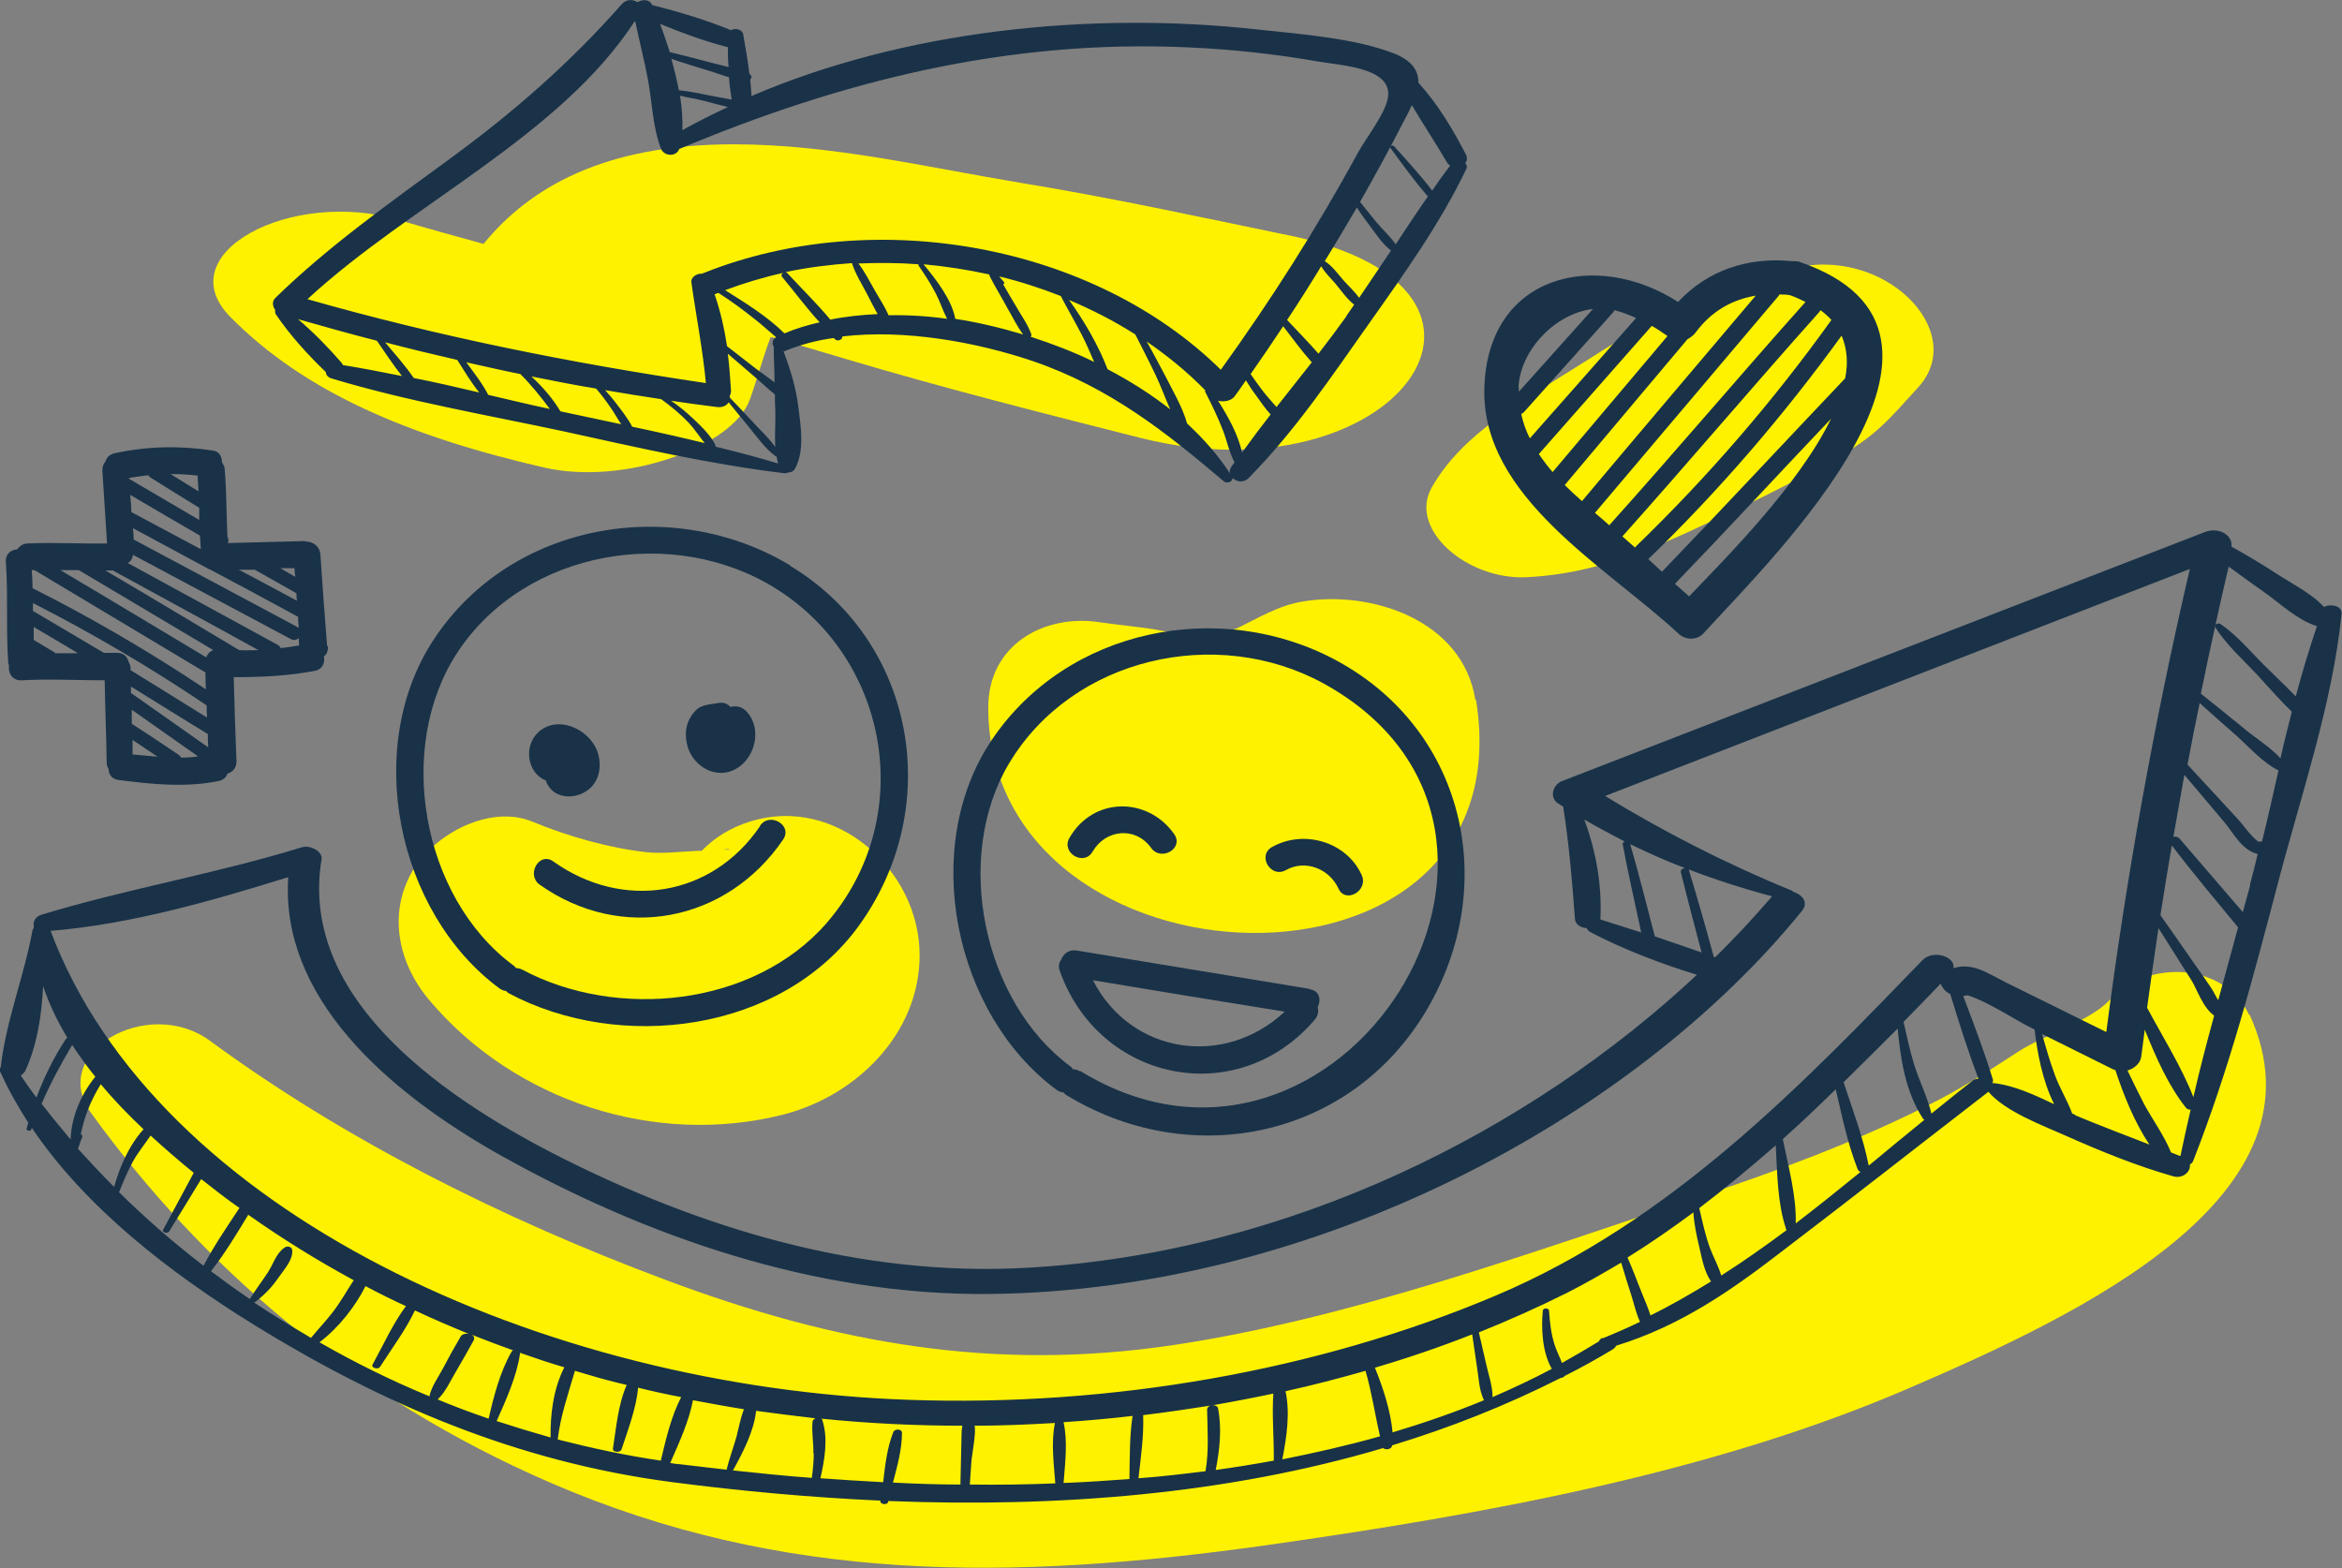
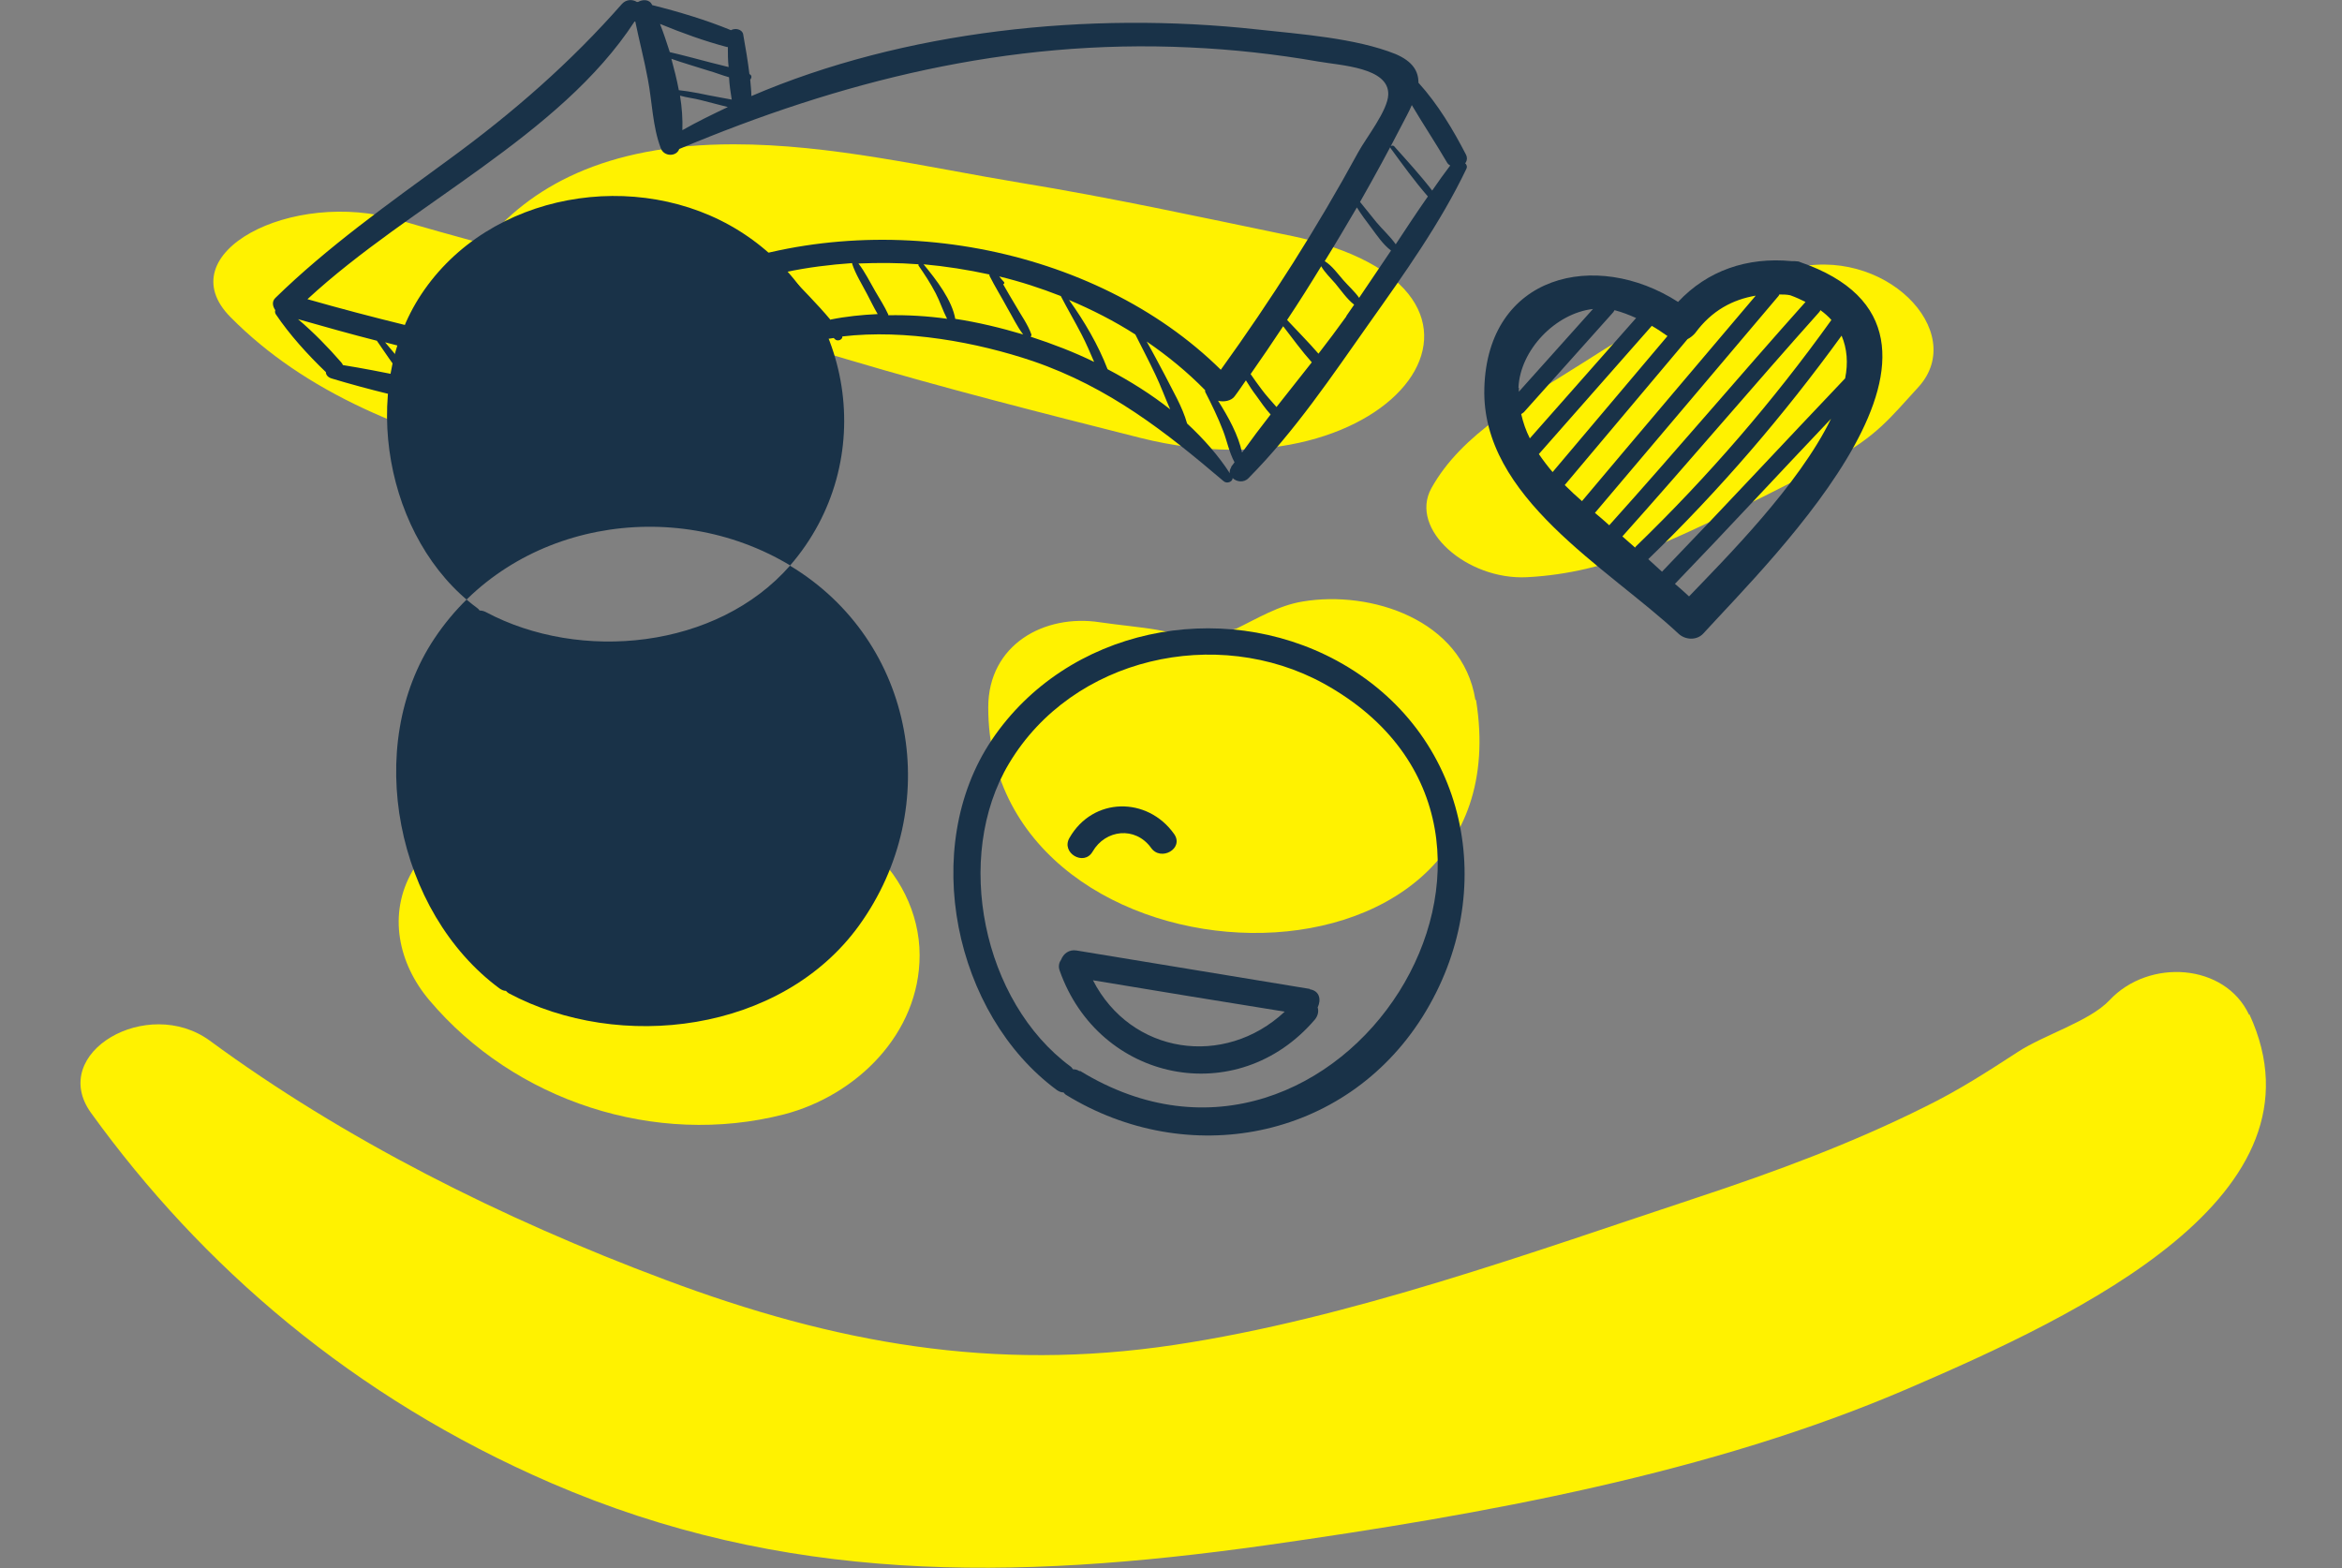
<svg xmlns="http://www.w3.org/2000/svg" id="b" viewBox="0 0 59.72 40">
  <rect x="0" y="0" width="59.72" height="40" fill="#808080" stroke="none" />
  <defs>
    <style>.d{fill:#193248;}.d,.e{stroke-width:0px;}.e{fill:#fff200;}</style>
  </defs>
  <g id="c">
    <path class="e" d="m45.65,6.85c-1.15.31-1.99.47-3.03,1.05-.77.43-1.52.88-2.25,1.35-1.54.98-3.09,1.8-3.87,3.2-.58,1.05.91,2.35,2.44,2.27,2.11-.11,3.73-.98,5.45-1.78.82-.38,1.59-.79,2.37-1.22,1.09-.6,1.42-1.04,2.16-1.85,1.29-1.42-.89-3.65-3.27-3.01Z" />
    <path class="e" d="m32.85,6c-2.27-.47-4.52-.96-6.84-1.34-2.36-.39-4.82-.98-7.3-.98-3.32,0-5.21,1.11-6.38,2.54-.73-.2-1.45-.4-2.16-.61-2.73-.81-5.91.85-4.29,2.48,1.88,1.9,4.51,3.03,7.98,3.83,2.05.48,4.84-.53,5.26-1.73.19-.53.33-1.06.53-1.59.05,0,.1.02.15.03.61.18,1.22.36,1.82.54,2.45.73,4.94,1.36,7.47,2,6.47,1.62,10.46-3.79,3.77-5.17Z" />
    <path class="e" d="m19.13,20.95c-.51.16-.92.42-1.24.75-.04,0-.09,0-.13,0-.42.02-.91.08-1.3.03-.91-.1-1.98-.4-2.87-.77-1.09-.46-2.52.31-3.07,1.25-.64,1.1-.36,2.37.43,3.3,2.17,2.57,5.76,3.75,9.04,2.91,1.85-.48,3.46-2.06,3.46-4.06,0-2.18-2.14-4.09-4.32-3.41Zm-.5.72c-.06,0-.12,0-.18,0,.06-.02.12-.02.18,0Z" />
    <path class="e" d="m37.62,17.84c-.33-2.04-2.67-2.79-4.4-2.5-.62.1-1.15.43-1.71.7.05-.03-.16.05-.32.1-.16.06-.22.08-.25.1,0,0-.01-.02-.13,0-.09,0-.14.01-.17.02-.03,0-.06,0-.1-.01-.35-.04-.71-.13-1.05-.19-.4-.07-.97-.12-1.44-.19-1.42-.22-2.85.57-2.85,2.17,0,7.45,13.74,7.95,12.44-.18Z" />
    <path class="e" d="m57.35,25.88c-.61-1.31-2.55-1.45-3.56-.37-.51.54-1.67.88-2.34,1.32-.77.5-1.51.98-2.37,1.4-1.84.92-3.8,1.65-5.8,2.31-4.2,1.39-8.87,3.09-13.34,3.76-4.6.69-8.65-.04-12.97-1.66-4.2-1.57-8.22-3.6-11.62-6.1-1.59-1.16-4.13.31-3.03,1.84,2.82,3.91,6.69,7.26,11.73,9.44,5.92,2.56,11.73,2.5,18.22,1.59,5.58-.79,11.38-1.84,16.39-4,4.39-1.89,10.83-4.92,8.7-9.54Z" />
-     <path class="d" d="m20.15,14.42c-2.99-1.8-7.09-1.11-9.07,1.86-1.84,2.75-.97,6.99,1.66,8.93.06.04.11.06.16.06.02.02.04.04.07.06,2.83,1.51,6.95,1.01,8.93-1.72,2.19-3.03,1.45-7.25-1.75-9.18Zm.93,9.12c-1.87,2.14-5.36,2.47-7.76,1.19-.06-.03-.11-.04-.16-.04-.02-.03-.04-.05-.07-.07-2.34-1.73-3.02-5.57-1.42-7.99,1.73-2.62,5.53-3.25,8.13-1.61,2.9,1.83,3.58,5.87,1.27,8.53Z" />
+     <path class="d" d="m20.15,14.42c-2.99-1.8-7.09-1.11-9.07,1.86-1.84,2.75-.97,6.99,1.66,8.93.06.04.11.06.16.06.02.02.04.04.07.06,2.83,1.51,6.95,1.01,8.93-1.72,2.19-3.03,1.45-7.25-1.75-9.18Zc-1.87,2.14-5.36,2.47-7.76,1.19-.06-.03-.11-.04-.16-.04-.02-.03-.04-.05-.07-.07-2.34-1.73-3.02-5.57-1.42-7.99,1.73-2.62,5.53-3.25,8.13-1.61,2.9,1.83,3.58,5.87,1.27,8.53Z" />
    <path class="d" d="m13.92,19.92c.06.15.17.29.35.35.28.1.6.01.81-.2.24-.25.26-.63.14-.94-.23-.55-1-.9-1.49-.46-.39.36-.29,1.05.2,1.24Zm.61-.28s0-.01,0,0h0Z" />
    <path class="d" d="m18.87,19.54c.41-.31.54-.98.18-1.38-.12-.14-.28-.17-.42-.13-.08-.08-.18-.13-.32-.1-.18.03-.4.04-.54.16-.1.09-.18.21-.23.34-.08.22-.06.47.02.69.21.52.83.79,1.31.42Z" />
    <path class="d" d="m19.38,21.07c-1.23,1.81-3.5,2.16-5.27.9-.36-.26-.7.34-.35.59,2.09,1.48,4.78.95,6.21-1.15.25-.37-.35-.71-.59-.35Z" />
    <path class="d" d="m34.09,16.85c-2.97-1.61-6.88-.83-8.8,2.02-1.85,2.75-.96,7,1.66,8.93.06.04.11.06.17.06.02.02.03.04.06.06,3.09,1.9,7.11,1.17,9.1-2,1.99-3.18,1.16-7.25-2.19-9.07Zm-6.56,10.47c-.06-.04-.11-.05-.17-.05-.02-.02-.03-.05-.06-.07-2.24-1.65-3-5.34-1.57-7.73,1.62-2.71,5.3-3.53,8.02-2.04,6.82,3.76.38,13.92-6.21,9.88Z" />
    <path class="d" d="m27.86,21.72c.33-.57,1.09-.65,1.49-.1.25.36.85.02.59-.35-.68-.96-2.07-.95-2.67.1-.22.38.37.73.59.35Z" />
-     <path class="d" d="m32.44,21.6c-.39.21-.04.81.35.59.5-.28,1.11-.03,1.34.47.18.4.78.05.59-.35-.39-.85-1.48-1.16-2.28-.71Z" />
    <path class="d" d="m33.4,25.22c-1.98-.33-3.97-.65-5.95-.98-.19-.03-.33.08-.39.23-.05.07-.08.17-.04.28,1,2.84,4.53,3.57,6.51,1.25.08-.1.1-.21.07-.31.09-.18.06-.42-.2-.46Zm-5.53-.22c1.63.27,3.26.54,4.89.8-1.54,1.44-3.92,1.09-4.89-.8Z" />
-     <path class="d" d="m59.27,15.49c-.3-.34-.84-.61-1.22-.86-.37-.24-.75-.47-1.15-.69.04-.29-.32-.51-.68-.37-5.46,2.12-10.93,4.23-16.39,6.35-.25.1-.32.43-.1.57.04.03.09.05.13.08.15.95.23,1.91.3,2.86.01.15.15.23.3.24.02.04.04.07.09.1.84.44,1.78.8,2.72,1.09-4.24,3.97-10.37,7.09-17.05,7.47-4.31.25-8.38-1.03-11.93-2.82-3.36-1.7-6.65-4.23-6.09-7.6.03-.19-.28-.37-.51-.3-2.17.67-4.47,1.06-6.64,1.72-.15.05-.21.18-.19.28,0,0,0,.02,0,.03,0,0,0,.02,0,.03-.01.01-.03.03-.03.05-.21,1.16-.68,2.32-.81,3.49-.02.03-.03.07-.02.11,0,.01.01.03.02.04,0,0,0,.02.01.02.19.43.43.84.69,1.25-.01.05-.03.1-.04.15-.02.06.1.08.12.02,0-.01,0-.02.01-.04,1.35,2.01,3.49,3.69,5.77,5.09,3.15,1.93,6.57,3.43,10.57,3.95,1.76.23,3.54.39,5.3.47,0,0,0,0,0,.01-.01.09.18.11.2.02,0,0,0-.01,0-.02,4.34.17,8.64-.17,12.62-1.35.07.06.22.03.23-.07,0,0,0,0,0,0,1.48-.45,2.92-1.02,4.3-1.72.04,0,.08-.02.1-.05.42-.21.83-.44,1.23-.68.04-.03.07-.06.08-.09,1.66-.51,2.96-1.43,4.22-2.4,1.76-1.34,3.49-2.7,5.24-4.05.01,0,.02-.02.03-.03.44.51,1.34.84,1.99,1.13.88.39,1.78.76,2.73,1.03.25.07.45-.13.42-.3.03-.02.06-.04.08-.08.92-2.34,1.54-4.71,2.17-7.11.59-2.25,1.39-4.57,1.62-6.86.02-.2-.28-.26-.45-.17Zm-18.46,7.96s0-.01,0-.02c.04-.87-.11-1.71-.41-2.53.34.2.68.38,1.03.56-.03.01-.06.04-.05.08.14.75.31,1.49.47,2.24-.35-.11-.69-.22-1.04-.33Zm1.39.44c-.21-.79-.4-1.58-.63-2.36.46.22.92.43,1.4.61-.06,0-.12.04-.11.1.17.69.35,1.37.53,2.05-.4-.14-.79-.27-1.19-.41Zm.85-1.72c.68.26,1.39.49,2.14.69,0,0-.02.01-.02.02-.45.52-.92,1.03-1.43,1.53-.01,0-.03,0-.04-.01-.2-.74-.41-1.47-.63-2.2,0-.01,0-.02-.02-.03Zm-35.7.21c-.2,3.01,2.44,5.43,5.48,7.12,3.59,2,7.91,3.55,12.42,3.5,8.29-.09,16.4-4.47,20.7-9.77.18-.22,0-.42-.23-.49-.01-.02-.03-.03-.06-.04-1.62-.66-3.26-1.5-4.73-2.4,4.97-1.93,9.94-3.86,14.91-5.79-.91,3.91-1.62,7.85-2.13,11.81-.86-.42-1.71-.85-2.57-1.27-.46-.23-.84-.51-1.33-.36.07-.28-.51-.49-.79-.2-3.02,3.12-6.39,6.66-10.9,8.56-4.52,1.91-9.8,2.83-14.94,2.65-9.31-.32-19.19-4.77-21.89-11.96,2.06-.17,4.13-.77,6.06-1.37ZM.53,27.43s.08-.06.11-.11c.31-.67.42-1.42.46-2.17.15.45.36.89.62,1.32-.02,0-.03.02-.05.04-.31.48-.55.97-.74,1.48-.14-.18-.27-.37-.4-.56Zm.53.72c.22-.51.49-1.01.78-1.5.18.27.37.54.59.81-.38.47-.61,1.04-.63,1.6-.25-.3-.5-.6-.73-.9Zm.93,1.14s0-.01.01-.02c.03-.1.06-.19.1-.28.01-.03-.01-.05-.04-.06.09-.45.25-.86.51-1.28.33.4.7.78,1.09,1.15-.38.42-.61.97-.75,1.47-.32-.32-.62-.64-.92-.97Zm1.05,1.11c.1-.26.21-.52.35-.78.13-.23.3-.44.45-.66.36.33.73.65,1.1.95-.26.48-.52.97-.78,1.45-.04.07.11.11.15.05.28-.45.55-.9.82-1.34.33.26.65.51.98.74,0,0-.01,0-.02.02-.31.47-.64.95-.9,1.45-.77-.59-1.49-1.22-2.16-1.88Zm3.46,2.81s0,0,0,0c.26-.2.44-.39.61-.64.14-.2.37-.45.34-.69,0-.08-.12-.12-.2-.06-.22.16-.28.42-.42.63-.15.23-.32.45-.46.68-.34-.23-.67-.47-.99-.71.36-.46.66-.96.95-1.44.85.6,1.75,1.16,2.69,1.67-.18.27-.33.55-.54.82-.17.22-.37.43-.55.65-.49-.29-.98-.59-1.45-.9Zm1.65,1.02c.5-.38.92-.93,1.17-1.43.34.18.68.35,1.03.51-.34.46-.58,1-.85,1.49-.05.08.14.14.19.06.3-.47.66-.95.89-1.44.45.21.91.41,1.38.6-.08-.02-.17,0-.21.06-.16.27-.31.54-.45.81-.12.23-.3.47-.35.72-.97-.4-1.9-.86-2.79-1.37Zm3.01,1.46c.21-.2.32-.47.46-.7.16-.27.31-.54.46-.81.03-.06,0-.11-.05-.14.35.14.7.27,1.06.4-.02,0-.04.02-.05.04-.29.51-.45,1.13-.58,1.7-.44-.15-.87-.31-1.3-.49Zm1.5.56c.25-.56.52-1.16.6-1.73,0,0,0-.02,0-.02.37.13.75.26,1.13.37-.28.55-.36,1.2-.35,1.79-.46-.13-.92-.27-1.38-.42Zm1.56.47c.07-.61.27-1.17.44-1.76.37.11.74.22,1.11.31.07.02.14.03.21.05-.22.5-.27,1.11-.35,1.62-.02.1.19.12.22.02.16-.49.38-1.06.42-1.57.36.09.73.17,1.1.24-.26.5-.39,1.08-.52,1.62-.89-.13-1.77-.32-2.63-.54Zm4.3.76c-.4-.05-.81-.09-1.2-.14-.08,0-.15-.02-.23-.03.23-.52.48-1.07.58-1.6.43.08.86.16,1.3.23-.09.23-.13.47-.19.7-.08.28-.18.55-.25.83,0,0,0,.01,0,.02Zm2.23-.42c0,.21-.02.42-.05.63-.68-.05-1.35-.12-2.01-.19.25-.45.54-1.01.59-1.52.5.07,1,.13,1.51.19-.03.02-.06.04-.07.08-.03.27.03.54.02.81Zm3.77-.52c-.01.44-.02.88-.03,1.32-.57,0-1.15-.02-1.72-.05.11-.42.23-.85.23-1.27,0-.1-.18-.11-.22-.02-.16.4-.21.85-.26,1.28-.54-.03-1.07-.06-1.6-.1.11-.48.2-1.02.05-1.48,0-.02-.01-.03-.03-.04,1.19.12,2.39.18,3.6.18-.01.06-.02.12-.02.18Zm.21,1.32c.01-.19.03-.39.04-.58,0-.11.13-.75.08-.92.68,0,1.36-.03,2.05-.07-.1.49-.03,1.03.01,1.54-.72.03-1.45.04-2.17.03Zm4.07-.14c-.56.04-1.12.08-1.68.1.04-.51.11-1.06,0-1.55.59-.04,1.17-.09,1.76-.16-.08.52-.07,1.07-.08,1.6Zm1.98-1.77c.01.53.05,1.04-.04,1.57-.57.07-1.14.14-1.71.18.06-.53.14-1.08.12-1.61.59-.07,1.18-.16,1.76-.25-.07,0-.13.05-.13.11Zm.22,1.54c.1-.51.16-1.05.06-1.57-.01-.06-.08-.09-.15-.08.52-.09,1.04-.19,1.56-.3-.04.56.02,1.14.01,1.71-.49.09-.99.17-1.49.24Zm1.7-.28c.11-.56.2-1.18.08-1.73.69-.15,1.37-.33,2.04-.52.16.55.24,1.11.37,1.67-.81.23-1.65.42-2.5.59Zm2.81-.68c-.05-.55-.24-1.13-.45-1.65.85-.25,1.67-.53,2.48-.85.04.27.08.55.12.82.05.29.05.59.18.86-.75.31-1.53.58-2.33.82Zm5.35-2.41c-.05.02-.08.06-.09.09-.31.19-.62.37-.94.55-.06-.16-.14-.31-.19-.47-.09-.28-.12-.57-.14-.86,0-.08-.16-.08-.16,0-.04.44-.02,1.04.23,1.48-.49.26-1,.5-1.51.72,0-.29-.11-.59-.17-.87-.06-.26-.12-.52-.18-.78.77-.31,1.51-.64,2.23-1,.48-.24.94-.51,1.4-.78.08.28.17.56.26.84.07.22.12.46.22.67-.31.15-.63.29-.95.42Zm1.23-.56c-.06-.2-.15-.4-.23-.6-.12-.3-.23-.6-.36-.89.58-.36,1.14-.75,1.68-1.15.02.3.08.59.15.88.07.29.12.62.3.88-.5.31-1.02.61-1.55.87Zm1.8-1.03c-.07-.24-.2-.47-.29-.71-.12-.33-.19-.67-.27-1.01.67-.51,1.32-1.05,1.95-1.6.04.7.04,1.46.26,2.12,0,.02.01.03.02.04-.54.4-1.1.8-1.67,1.16Zm1.9-1.33c.02-.7-.19-1.46-.33-2.15.46-.41.91-.84,1.35-1.27.16.68.3,1.38.56,2.04.01.03.04.05.07.07-.54.44-1.09.88-1.65,1.31Zm1.86-1.48c-.14-.71-.41-1.42-.64-2.12.47-.46.93-.92,1.38-1.37.07.77.2,1.62.64,2.29.01.02.03.03.04.04-.47.38-.94.77-1.41,1.16Zm2.64-2.15c-.35.27-.69.55-1.04.83-.1-.42-.31-.83-.44-1.25-.11-.36-.19-.73-.27-1.09.32-.33.64-.65.95-.98,0,0,0,.02,0,.02.01.02.02.05.04.07.05.09.11.14.2.18.22.72.45,1.45.72,2.16-.06,0-.11.02-.17.06Zm.51.06s.03-.06.02-.09c-.22-.72-.49-1.43-.76-2.14.03,0,.06,0,.1-.02.51.15,1.26.65,1.61.82.04.02.07.04.11.05,0,0,0,0,0,0,.07.6.2,1.31.5,1.91-.49-.23-1.01-.48-1.56-.54Zm2.12.8s-.05-.02-.08-.03c-.12-.33-.32-.65-.44-.98-.13-.35-.23-.7-.33-1.05.6.3,1.21.6,1.81.9.02.01.04.01.06.02.21.63.48,1.32.87,1.9-.64-.25-1.28-.49-1.9-.75Zm2.67,1.05c-.08-.03-.16-.06-.23-.09-.17-.42-.46-.82-.68-1.22-.15-.29-.29-.58-.43-.87.18-.05.33-.19.35-.35.03-.23.06-.46.09-.69.28.69.59,1.41,1.05,1.99.03.04.07.05.12.05-.09.39-.18.79-.26,1.18Zm.34-1.5c-.3-.77-.78-1.53-1.18-2.28.09-.68.19-1.35.29-2.03.28.44.56.89.84,1.33.14.22.29.7.58.9-.19.69-.37,1.38-.53,2.08Zm.64-2.46c-.08-.13-.15-.28-.21-.36-.15-.22-.3-.44-.46-.66-.27-.39-.54-.78-.81-1.16.09-.59.19-1.19.29-1.78.54.71,1.12,1.4,1.69,2.09-.17.62-.34,1.24-.51,1.87Zm.81-2.95c-.06.23-.13.46-.19.69-.54-.62-1.07-1.25-1.61-1.87-.04-.05-.1-.06-.16-.05.09-.53.19-1.05.28-1.58.34.41.69.81,1.03,1.22.22.26.43.7.84.8-.06.26-.13.53-.2.79Zm.28-1.11s-.05,0-.07.01c0,0,0,0,0,0-.19-.14-.39-.43-.49-.54-.15-.17-.31-.33-.46-.5-.29-.31-.57-.62-.86-.93.1-.53.2-1.05.31-1.57.32.29.65.58.97.86.32.29.63.65,1.04.86-.14.61-.27,1.21-.42,1.81Zm.49-2.12c-.24-.27-.61-.5-.89-.73-.38-.31-.76-.62-1.14-.92.12-.58.24-1.16.37-1.74,0,.01,0,.03,0,.05.27.43.7.82,1.06,1.2.29.32.57.64.89.95-.1.4-.2.79-.29,1.19Zm.39-1.58c-.27-.28-.56-.55-.83-.82-.34-.34-.66-.73-1.08-1.02-.06-.04-.13-.01-.14.03.11-.5.22-1,.34-1.5.31.23.62.45.93.67.41.29.8.68,1.32.85-.2.59-.38,1.19-.54,1.79Z" />
    <path class="d" d="m37.38,4.14c.03-.06.04-.12,0-.2-.32-.62-.71-1.28-1.21-1.83,0-.29-.14-.54-.58-.73-1.02-.41-2.44-.51-3.54-.63-4.29-.47-9,.03-12.89,1.7,0-.14-.02-.28-.03-.42.04-.04.05-.11-.02-.14,0,0,0,0,0,0-.04-.34-.1-.68-.16-1.02-.03-.13-.21-.16-.31-.1-.63-.26-1.33-.47-2.01-.64,0,0,0,0,0,0-.06-.15-.24-.15-.36-.08,0,0-.02,0-.03,0-.11-.07-.27-.07-.38.05-1.31,1.49-2.77,2.77-4.43,3.98-1.53,1.12-3.08,2.22-4.41,3.52-.09.09-.07.21,0,.31-.01.03-.01.06.01.1.35.52.81,1.03,1.28,1.48,0,.07.05.13.14.16,1.92.58,3.95.93,5.92,1.35,1.87.41,3.73.84,5.64,1.07.03,0,.06,0,.08-.02.08,0,.15-.03.19-.11.24-.46.14-1.06.08-1.55-.06-.49-.2-.96-.38-1.43.01,0,.03,0,.04-.01.39-.16.8-.27,1.24-.33.01.01.02.02.03.03.07.07.2.01.19-.07,1.61-.19,3.44.15,4.86.63,1.95.67,3.39,1.81,4.86,3.06.09.08.24.01.23-.08.1.1.29.13.41,0,1.18-1.19,2.13-2.61,3.07-3.94.9-1.27,1.82-2.56,2.48-3.94.03-.06.01-.11-.03-.15Zm-18.72-1.6c-.2-.04-.4-.07-.59-.11-.18-.04-.35-.07-.53-.1-.06-.01-.15-.02-.23-.03-.05-.27-.12-.54-.19-.8.31.11.63.2.94.3.18.05.35.12.53.17.01.2.04.39.07.58Zm-.1.19c-.4.19-.79.38-1.16.59.01-.28-.01-.58-.06-.88.18.05.37.07.52.11.23.06.47.12.7.18Zm-.03-1.53s.02,0,.03,0c0,.17,0,.34.02.51-.15-.04-.29-.07-.44-.11-.35-.09-.71-.19-1.06-.27-.08-.25-.16-.49-.25-.72.56.23,1.14.44,1.71.59Zm-2.33-.65c.1.49.23.98.32,1.47.11.57.12,1.21.33,1.76.08.22.4.22.47.02,4.1-1.72,8.36-2.81,13.02-2.59,1.1.05,2.19.17,3.28.36.57.1,1.8.15,1.78.84-.01.41-.57,1.11-.77,1.48-1.04,1.91-2.21,3.75-3.5,5.54-3.22-3.18-8.79-4.22-13.18-2.47-.02,0-.03.02-.05.02-.13-.01-.29.09-.27.22.12.86.29,1.71.37,2.57-3.44-.51-6.83-1.19-10.16-2.14,2.63-2.43,6.43-4.15,8.34-7.08Zm2.37,8.48c.22.19.43.37.65.56.18.15.35.32.54.47,0,.13,0,.26.01.39.01.31-.02.63,0,.95-.15-.21-.34-.39-.52-.58-.21-.23-.42-.45-.64-.68,0-.02,0-.03,0-.05.02-.03.03-.08.03-.13-.02-.31-.04-.62-.08-.93Zm1.16-.19c0,.3.02.61.02.91-.16-.12-.33-.24-.49-.36-.24-.19-.48-.37-.72-.56-.07-.45-.17-.9-.32-1.33.02,0,.04,0,.06-.02.01,0,.03,0,.04-.01.33.21.64.44.94.68.18.14.35.3.53.45-.1.06-.11.16-.06.24Zm-10.99.46s-.02-.04-.04-.06c-.33-.38-.7-.76-1.1-1.1.67.19,1.34.38,2.01.55.21.3.41.61.64.9-.5-.1-1.01-.2-1.51-.28Zm1.81.34c-.21-.31-.48-.61-.73-.91.61.16,1.23.31,1.84.45.18.28.35.57.56.83-.55-.13-1.11-.26-1.67-.37Zm1.9.43c-.15-.29-.36-.56-.56-.83.46.1.92.21,1.38.3.28.28.52.58.75.89-.52-.11-1.05-.24-1.57-.36Zm1.84.42c-.19-.32-.45-.62-.74-.89.55.11,1.1.22,1.65.31.13.15.25.31.36.47.1.14.18.29.28.44-.52-.11-1.03-.22-1.55-.33Zm1.83.39c-.12-.23-.3-.45-.46-.66-.07-.09-.15-.18-.23-.27.48.08.95.16,1.43.23.25.18.49.38.7.6.15.16.27.35.41.52-.62-.15-1.24-.29-1.86-.42Zm2.13.49c-.11-.25-.36-.49-.56-.68-.18-.17-.37-.33-.58-.47.39.06.78.11,1.17.16.15.02.25-.04.3-.12l.54.66c.2.24.38.51.65.71.01,0,.02.01.03.01.01.06.03.12.04.18-.53-.16-1.06-.3-1.6-.43Zm1.75-2.87c-.42-.42-1-.78-1.51-1.1.48-.18.98-.33,1.48-.44-.04.02-.06.07-.02.11.31.37.61.78.95,1.15-.31.07-.61.16-.89.28Zm1.18-.34c-.34-.41-.74-.8-1.1-1.19-.01-.02-.03-.02-.05-.03.56-.12,1.13-.19,1.7-.23,0,0,0,.02,0,.02.09.27.25.52.38.77.09.17.17.34.27.51-.41.02-.81.06-1.2.14Zm1.47-.14c-.09-.2-.22-.4-.33-.59-.14-.24-.26-.49-.43-.71.51-.02,1.02-.02,1.53.02,0,0,0,.02,0,.03.16.23.31.46.44.71.11.21.18.44.29.65-.5-.07-1.01-.1-1.5-.09Zm1.71.12c-.08-.48-.48-1-.81-1.4.56.05,1.13.14,1.68.26,0,.01,0,.02,0,.03.14.28.31.55.46.83.13.22.24.46.4.67-.57-.17-1.15-.31-1.74-.4Zm1.92.45s.03-.04.02-.06c-.09-.26-.27-.5-.41-.75-.1-.17-.21-.35-.31-.53.03-.01.04-.04.02-.06-.04-.04-.08-.09-.12-.14.54.13,1.06.3,1.57.5.17.33.36.65.53.98.12.23.22.47.32.7-.51-.25-1.06-.46-1.61-.64Zm1.96.82c-.23-.6-.59-1.22-.98-1.76.59.25,1.16.54,1.69.88.17.34.35.68.51,1.02.14.29.25.6.38.89-.48-.38-1.02-.72-1.59-1.02Zm3.16,2.5c-.04.06-.05.11-.04.16-.29-.45-.66-.87-1.09-1.27-.12-.43-.37-.84-.57-1.24-.15-.28-.3-.57-.46-.85.54.37,1.04.78,1.49,1.24,0,.01,0,.03,0,.04.17.33.33.66.46,1,.1.26.15.54.29.8-.03.04-.06.08-.09.12Zm.27-.37c-.09-.44-.35-.91-.61-1.32.15.04.34,0,.42-.11.1-.13.19-.27.29-.41.08.13.17.27.27.4.11.15.22.32.36.47-.25.32-.49.64-.72.96Zm.88-1.16c-.13-.15-.27-.3-.38-.45-.1-.13-.19-.26-.28-.39.28-.4.56-.81.83-1.22.24.31.47.63.73.92-.3.38-.6.76-.9,1.14Zm1.78-2.31c-.23.32-.47.64-.71.95-.25-.29-.54-.58-.8-.86.3-.45.59-.91.87-1.37.09.16.24.3.36.44.15.18.29.39.48.54-.07.1-.13.19-.2.29Zm.33-.47c-.11-.16-.28-.31-.41-.46-.14-.16-.28-.36-.47-.48.28-.45.55-.91.82-1.37.11.18.24.35.36.51.15.2.3.43.51.59-.27.4-.54.8-.81,1.2Zm1.86-2.74c-.3-.39-.64-.76-.97-1.13-.04-.04-.13,0-.09.05.3.41.61.84.95,1.23-.28.4-.55.81-.82,1.22-.14-.2-.33-.37-.49-.56-.14-.17-.28-.35-.42-.52.37-.65.73-1.31,1.07-1.97.08-.16.18-.33.25-.5.29.49.61.97.89,1.45.02.04.05.07.09.09-.16.21-.31.42-.46.64Z" />
-     <path class="d" d="m8.34,16.46c-.06-.77-.12-1.54-.17-2.32-.02-.22-.2-.33-.37-.33-.03,0-.05-.02-.08-.01-.64.02-1.27.03-1.91.05,0,0,0,0,0,0,.02-.05.02-.11-.01-.16-.03-.57-.02-1.14-.07-1.72,0-.07-.04-.13-.07-.18,0-.14-.06-.28-.24-.3-.84-.13-1.67-.11-2.5.07-.13.03-.2.11-.23.21-.05.05-.08.13-.08.23.04.62.08,1.24.12,1.86-.67.01-1.35-.03-2.02,0-.13,0-.21.07-.27.15-.16.01-.31.12-.29.33.06.85,0,1.71.06,2.56,0,.03.01.05.02.07-.03.19.08.39.32.38.71-.04,1.42,0,2.12,0,.01.7.04,1.39.05,2.09,0,.07.02.13.05.17,0,.13.07.25.24.28.85.11,1.71.2,2.56.03.13-.03.2-.1.23-.19.13-.04.23-.14.23-.31-.03-.72-.05-1.43-.07-2.15.69,0,1.37-.03,2.06-.16.21-.04.27-.21.24-.37.07-.05.11-.14.1-.25Zm-.83-1.97c0,.07.01.15.02.22-.13-.07-.25-.14-.38-.22.12,0,.24,0,.36,0Zm-1.03.03c.36.2.72.41,1.08.61,0,.06,0,.13.01.19-.49-.26-.98-.53-1.48-.79.13,0,.26,0,.39,0Zm-1.13,0c.75.4,1.5.8,2.25,1.21,0,.09.01.19.02.28,0,0,0,0,0,0-1.4-.75-2.81-1.5-4.21-2.25,0-.1-.01-.19-.02-.29.64.35,1.29.69,1.93,1.04.01,0,.03.02.04.02Zm-.22-.51l-1.78-.95c0-.15-.02-.29-.03-.44.59.35,1.19.7,1.78,1.04,0,.12.02.23.02.35Zm-.09-1.88c0,.13.02.27.02.4-.24-.15-.47-.29-.71-.44.23,0,.46.01.69.04Zm-1.26-.01s.03.04.06.06c.41.26.82.51,1.24.77,0,.1,0,.21,0,.31-.6-.35-1.19-.7-1.79-1.05,0,0,0-.01,0-.02.16-.03.33-.05.49-.07Zm-2.96,2.42s.04,0,.06,0c0,0,0,0,0,0,1.45.87,2.91,1.74,4.36,2.61,0,.14,0,.28.01.43-1.42-.95-2.89-1.81-4.42-2.58,0-.15-.01-.31-.02-.46Zm.58,2.11s-.01-.02-.02-.02c-.17-.1-.35-.21-.52-.31,0-.11,0-.22,0-.33.38.22.76.45,1.13.67-.19,0-.39,0-.58,0Zm1.93.4c0-.07-.02-.12-.05-.17-.03-.13-.14-.24-.31-.23-.11,0-.21,0-.32,0-.6-.36-1.21-.71-1.81-1.07,0-.07,0-.13,0-.2,1.53.78,3.01,1.65,4.43,2.61,0,.1,0,.21.01.31-.65-.4-1.3-.81-1.95-1.21,0-.02,0-.03,0-.05Zm.05,2.19c0-.12,0-.24,0-.37.21.14.43.29.64.43-.21-.02-.43-.04-.64-.06Zm1.24.08s-.03-.04-.05-.06c-.4-.27-.8-.54-1.21-.8,0-.12,0-.24,0-.36.56.4,1.13.79,1.69,1.19-.14.02-.28.03-.42.03Zm-1.28-1.64c0-.06,0-.11,0-.17.65.4,1.3.81,1.96,1.21,0,.11,0,.22.01.34-.65-.46-1.31-.92-1.96-1.38Zm1.93-.91c-1.24-.74-2.48-1.49-3.73-2.23.16,0,.31,0,.47,0,1.14.68,2.29,1.36,3.43,2.04-.09.03-.15.1-.18.18Zm.83-.19c-1.14-.68-2.27-1.36-3.41-2.03.06,0,.13,0,.19,0,1.24.68,2.48,1.35,3.71,2.03-.16,0-.33.01-.5,0Zm1.06-.05s-.03-.06-.07-.08c-1.28-.7-2.55-1.39-3.83-2.09.07-.04.12-.11.13-.21,1.34.72,2.69,1.43,4.03,2.15.08.04.15.02.2-.03,0,.06,0,.13.01.19-.16.03-.32.05-.48.07Z" />
    <path class="d" d="m45.87,6.67s-.08-.01-.11-.01c0,0,0,0,0,0,0,0,0,0,0,0-.02,0-.05,0-.07,0-1.14-.11-2.15.24-2.9,1.04-2.1-1.35-4.86-.7-4.94,2.2-.08,2.79,3.14,4.57,4.95,6.26.17.16.46.18.63,0,1.77-1.94,7.69-7.69,2.46-9.48Zm-7.15,3.22c.04-.96.94-1.9,1.9-2.01-.63.7-1.26,1.41-1.89,2.11,0-.04,0-.07,0-.1Zm.07.67s.05-.03.07-.05c.76-.85,1.52-1.7,2.28-2.55.01-.02.02-.03.03-.05.19.05.37.12.55.2-.9,1.02-1.81,2.05-2.71,3.07-.1-.2-.17-.4-.22-.62Zm.81,1.49c-.13-.15-.25-.31-.36-.47.96-1.09,1.92-2.18,2.88-3.27.14.08.27.17.4.26-.98,1.16-1.95,2.31-2.93,3.47Zm.3.32c1.04-1.24,2.09-2.48,3.13-3.72.08-.04.15-.1.2-.16.42-.57.95-.85,1.54-.95-1.48,1.75-2.96,3.49-4.43,5.24-.15-.13-.3-.27-.44-.41Zm1.14,1.03c-.12-.11-.25-.22-.37-.32,1.56-1.84,3.12-3.69,4.68-5.53.01-.01.02-.03.02-.04.09,0,.19,0,.28.02.14.05.27.11.39.17-1.68,1.88-3.31,3.81-5,5.69,0,0,0,.01-.01.02Zm.66.57c-.11-.1-.22-.19-.33-.29,1.69-1.89,3.32-3.82,5.01-5.71.02-.02.03-.04.04-.06.11.08.2.16.28.25-1.49,2.08-3.15,4-4.99,5.78,0,0-.01.02-.02.03Zm1.37,1.24c-.12-.11-.24-.22-.36-.32,1.34-1.39,2.65-2.81,3.98-4.21-.82,1.69-2.68,3.55-3.63,4.54Zm3.98-5.56c-1.56,1.64-3.1,3.3-4.67,4.93-.12-.11-.24-.22-.35-.32,0,0,0,0,0,0,1.81-1.75,3.45-3.66,4.93-5.7.14.33.17.7.09,1.09Z" />
  </g>
</svg>